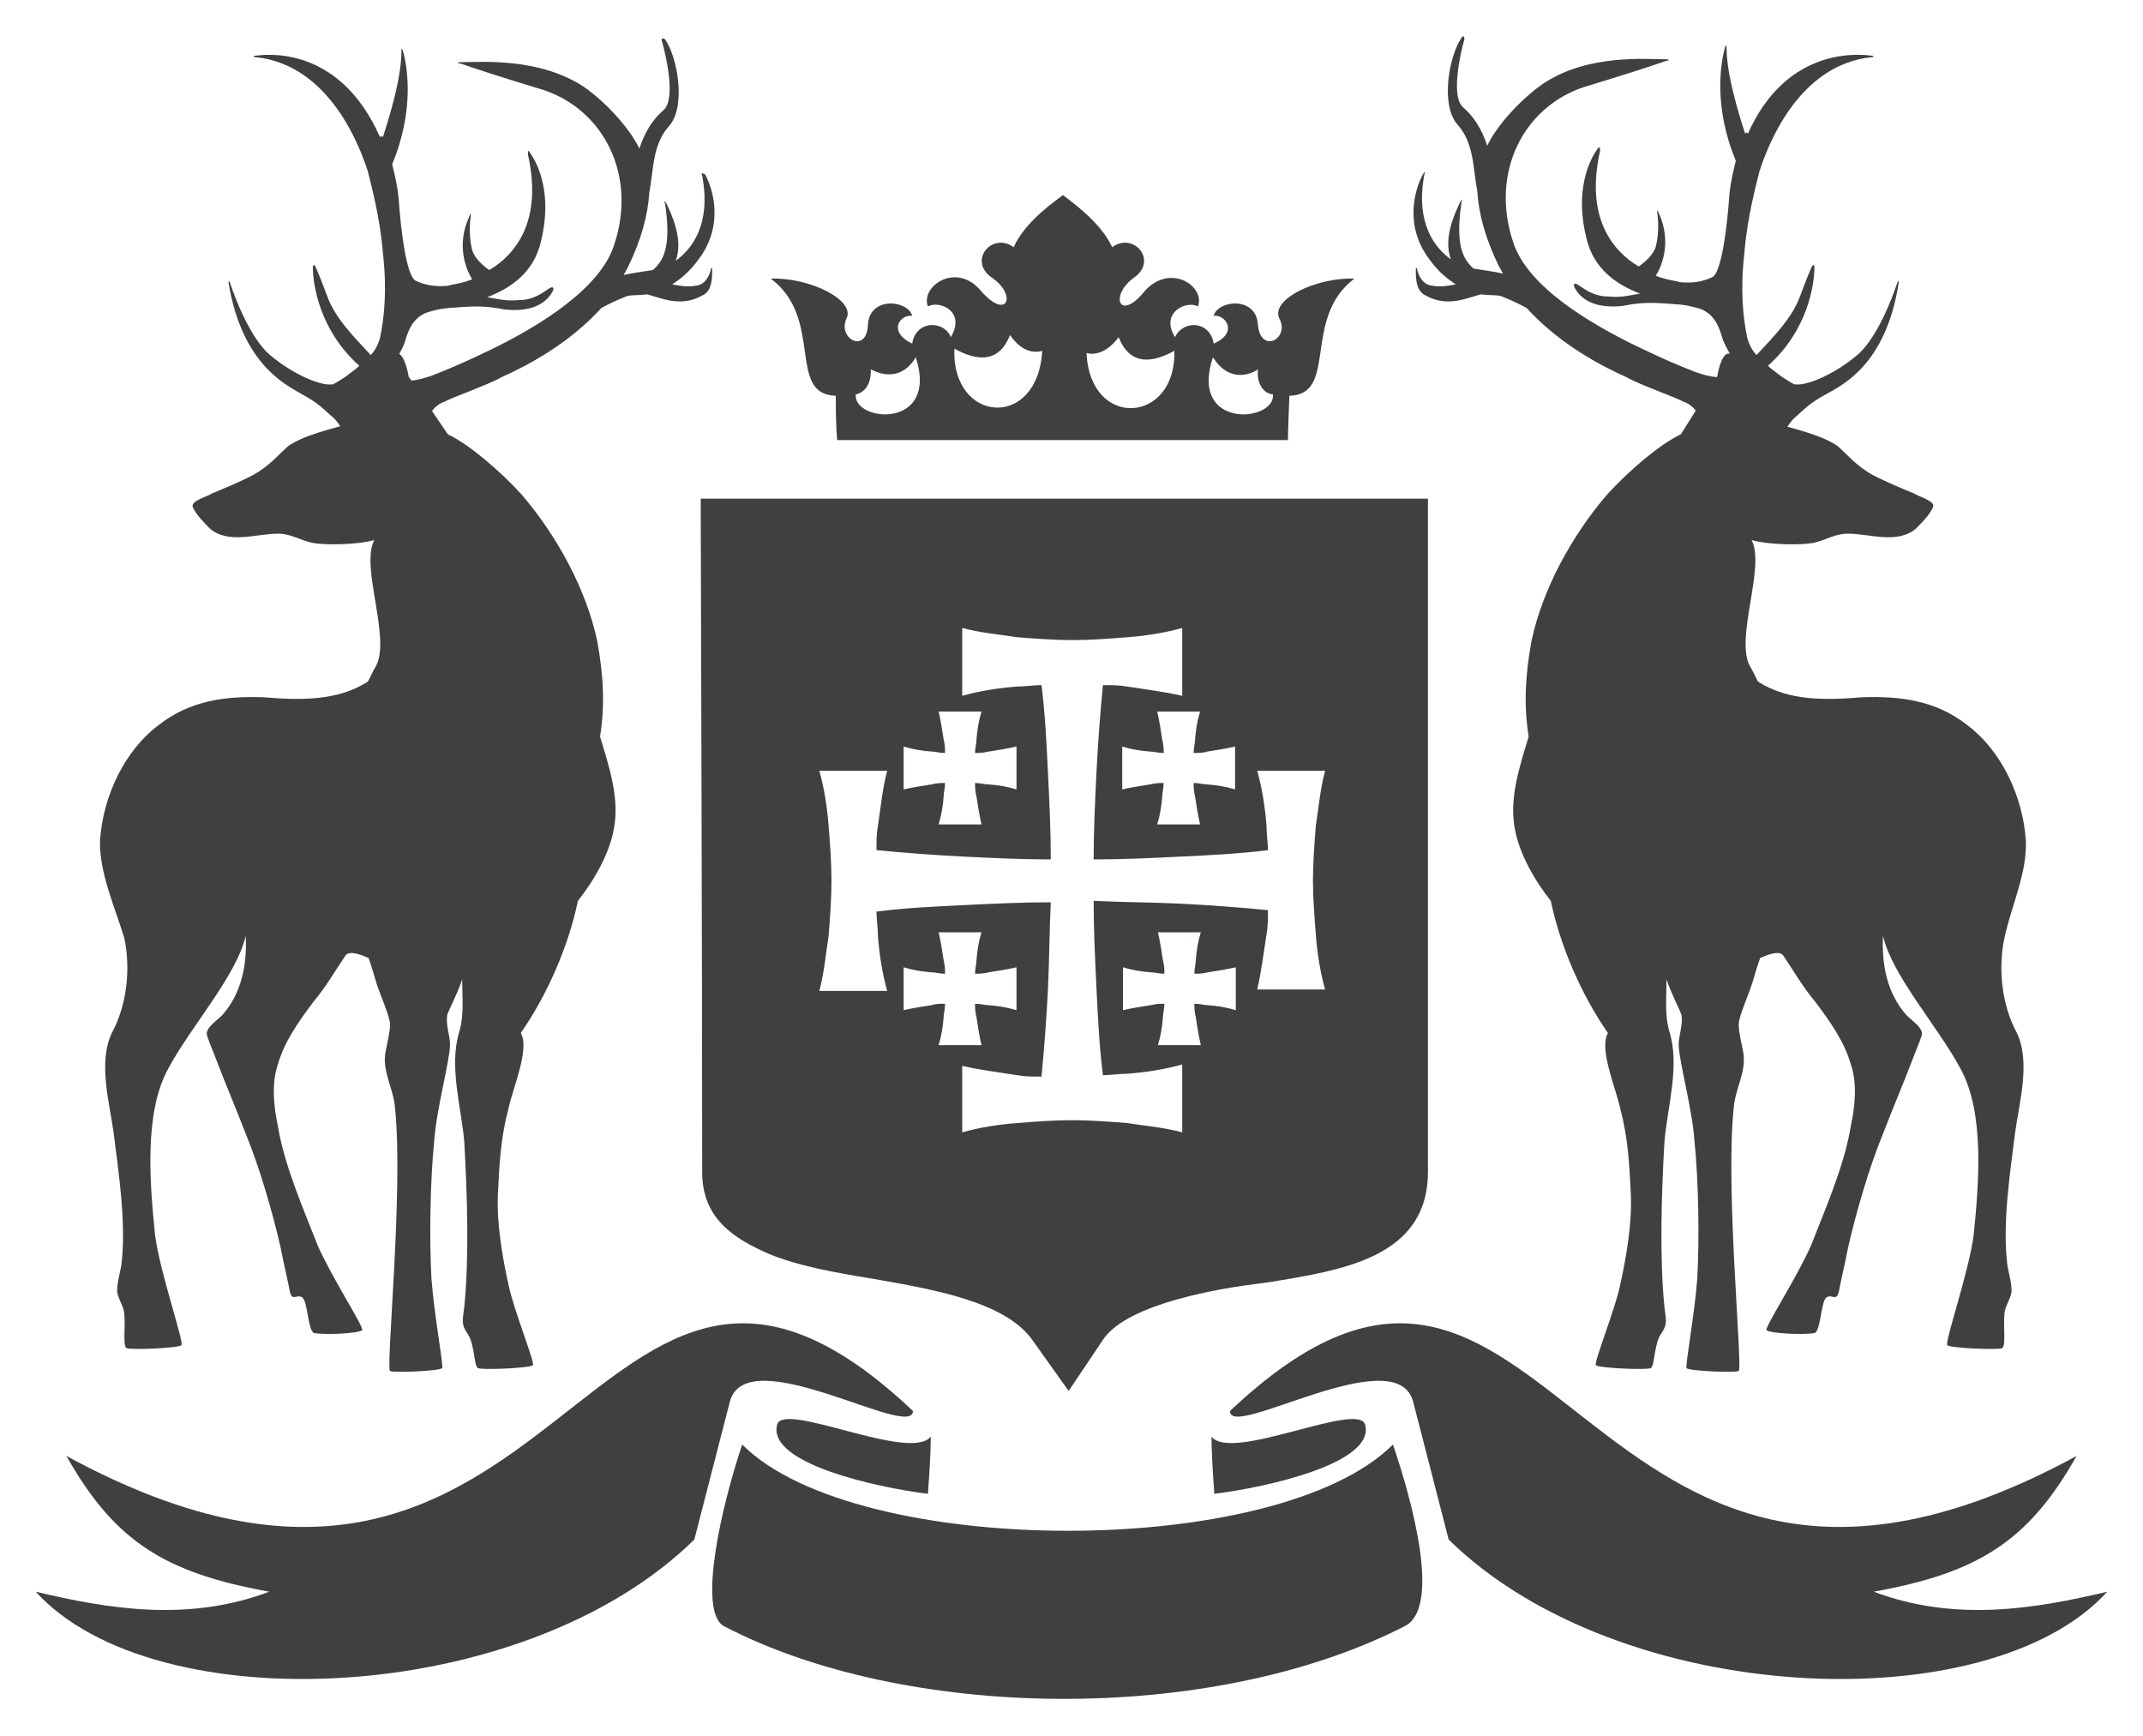
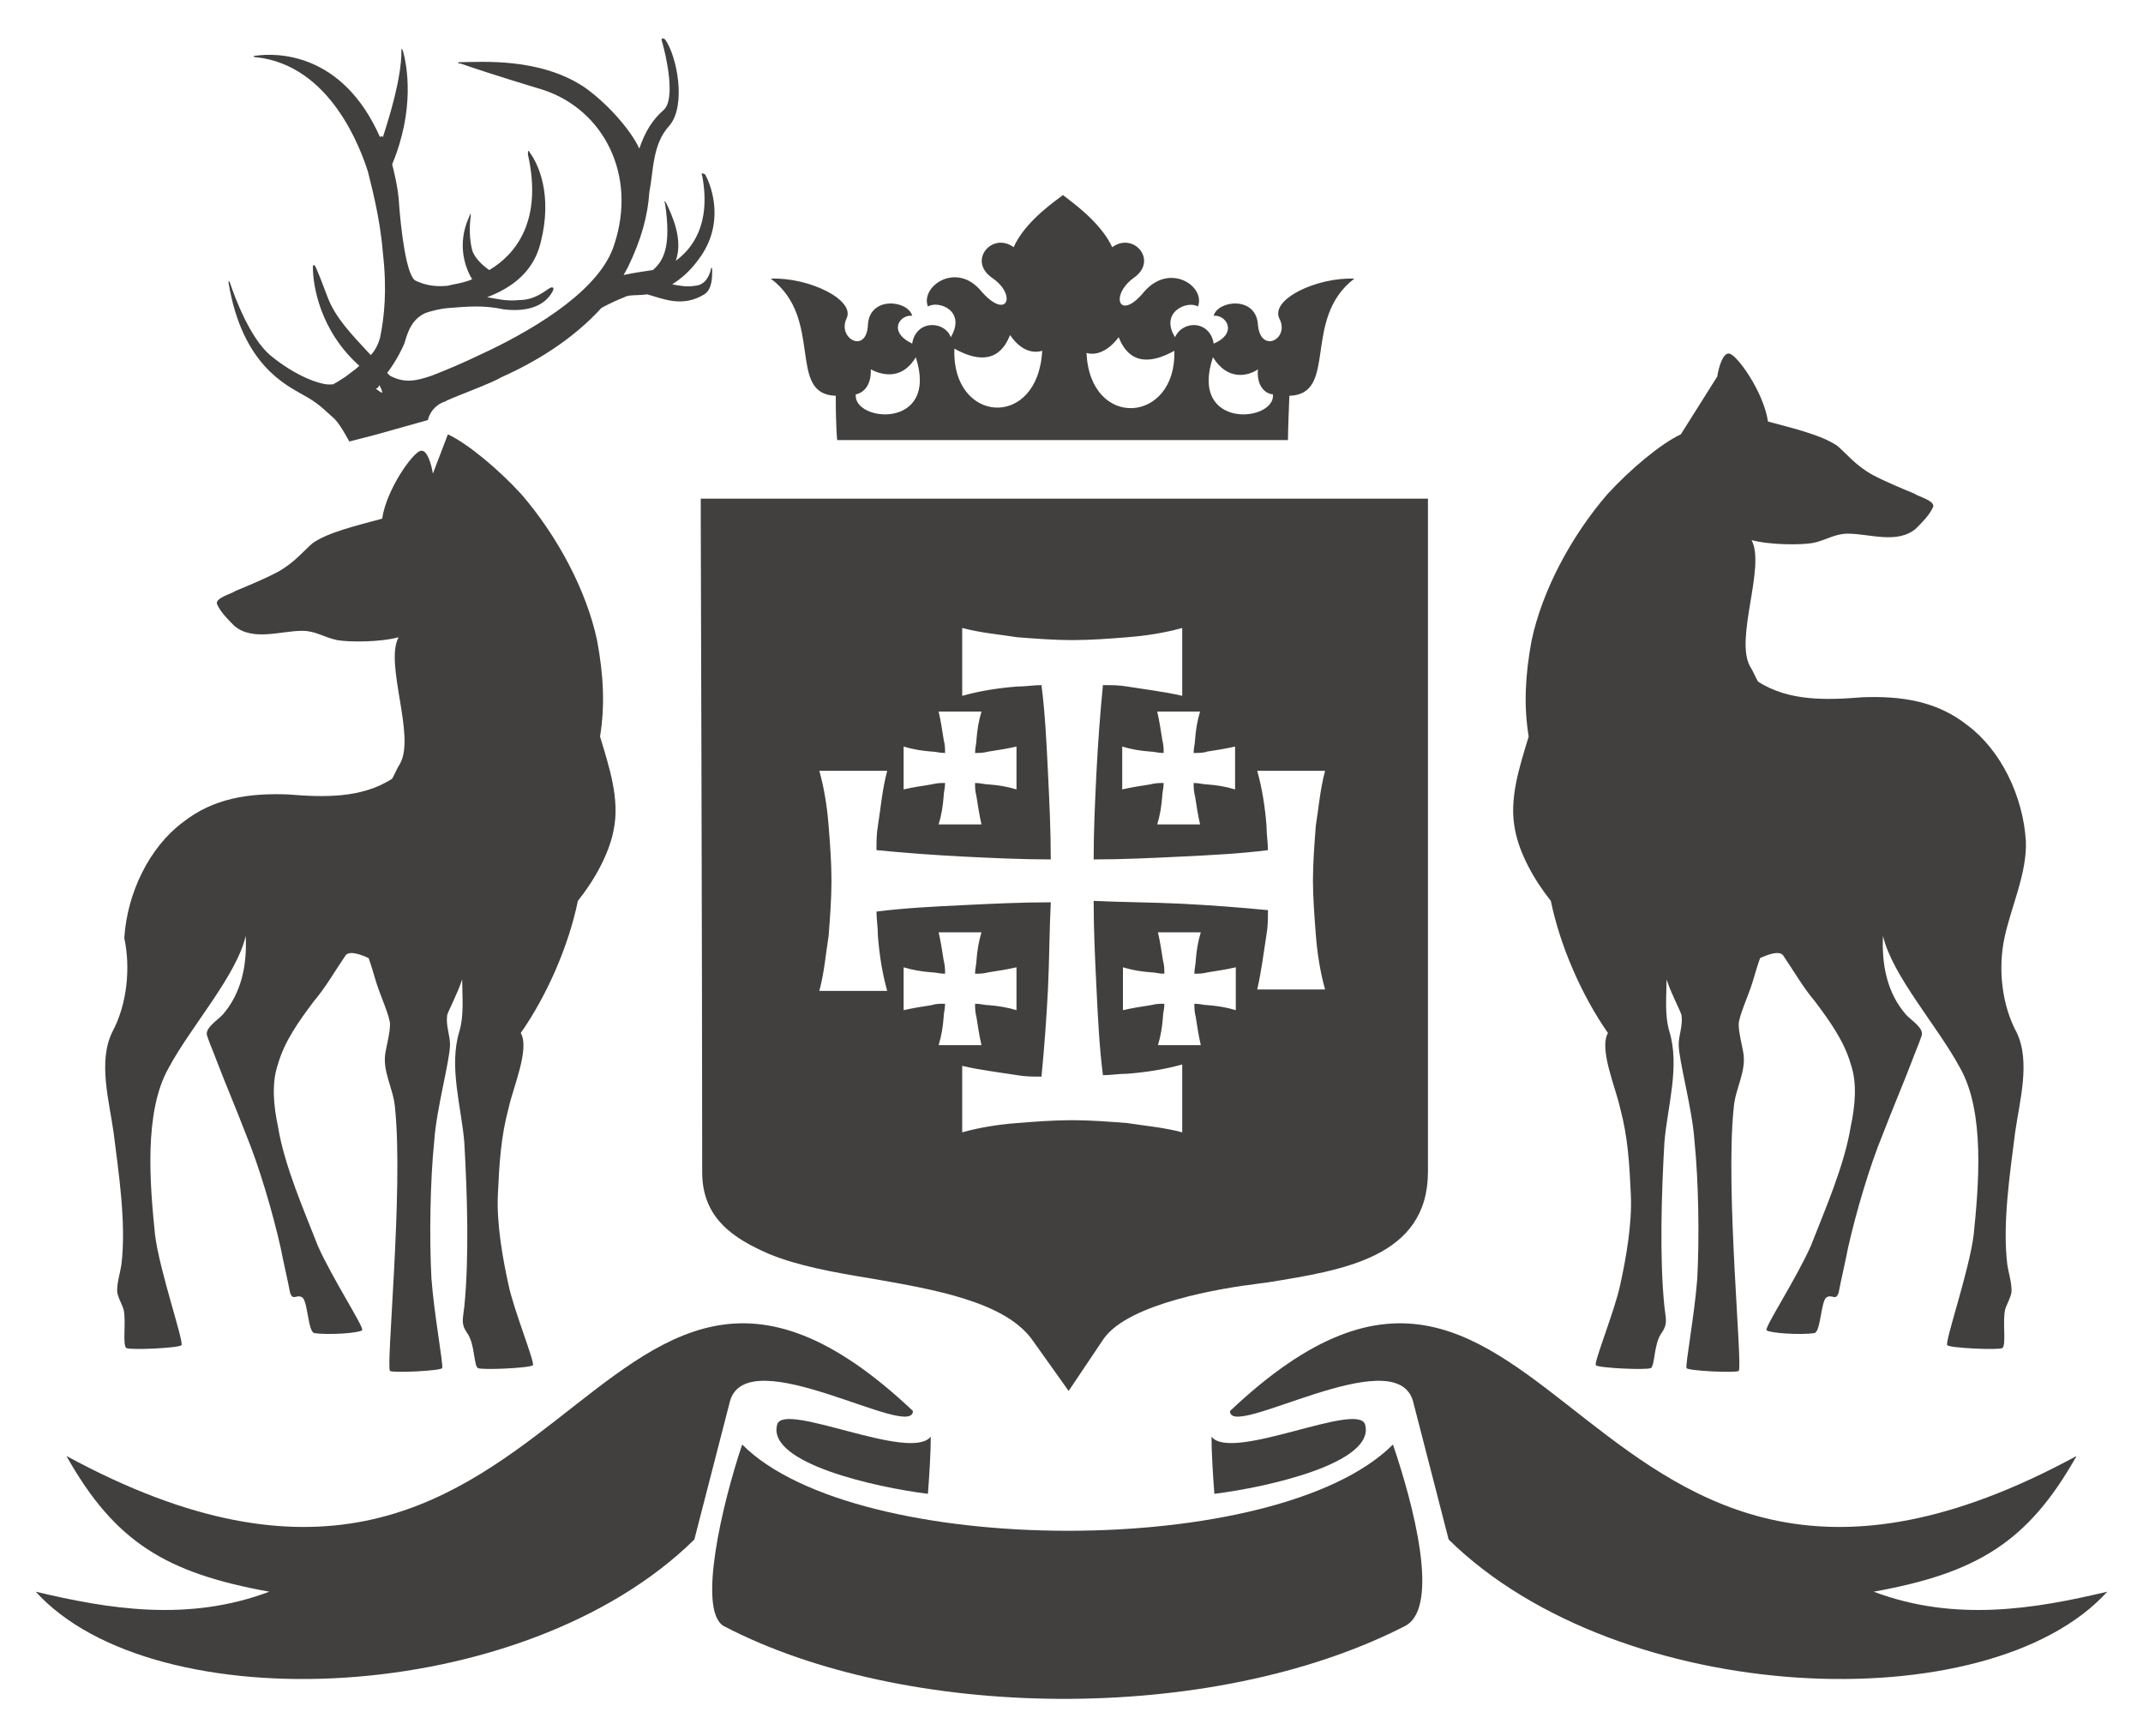
<svg xmlns="http://www.w3.org/2000/svg" version="1.1" id="Layer_1" x="0px" y="0px" viewBox="0 0 300 243" style="enable-background:new 0 0 300 243;" xml:space="preserve">
  <style type="text/css">
	.st0{fill:#41403F;}
</style>
  <g>
    <g>
      <path class="st0" d="M102.2,196.1l-5,19.4C73.3,239,21.6,241.1,5,222.8c10.1,2.4,21.3,4.3,32.7,0c-14.4-2.6-21.6-6.9-28.4-19    c70.4,38.3,72.8-49.5,118.5-6.3C127.8,201.7,104.7,187.5,102.2,196.1" />
      <path class="st0" d="M108.8,199.4c-1.5,5.4,13.8,8.8,21.1,9.7c0.2-2.6,0.4-5.8,0.4-8C127.4,204.7,109.7,196.1,108.8,199.4" />
      <path class="st0" d="M101.3,227.6c25.2,13.2,68.1,14,95.4,0c5-2.6,1.1-17.2-1.7-25.4c-16.2,16.2-75.2,16-91.1,0    C101.1,210.5,97.6,225.4,101.3,227.6" />
      <path class="st0" d="M197.8,196.1l5,19.4c23.9,23.5,75.6,25.6,92.2,7.3c-10.1,2.4-21.3,4.3-32.7,0c14.4-2.6,21.6-6.9,28.4-19    c-70.4,38.3-72.8-49.5-118.5-6.3C172,201.7,195.3,187.5,197.8,196.1" />
      <path class="st0" d="M191.1,199.4c1.5,5.4-13.8,8.8-21.1,9.7c-0.2-2.6-0.4-5.8-0.4-8C172.4,204.7,190.1,196.1,191.1,199.4" />
      <path class="st0" d="M179.1,44.6c1.5,2.8-2.6,5-3,0.9c-0.2-4.1-5.6-3.5-6.2-1.3c1.7-0.2,3.5,2.4,0,3.9c-0.2-1.5-1.3-2.6-2.8-2.6    c-1.1,0-2.2,0.7-2.6,1.7c-2.2-3.5,1.7-5.2,3.2-4.3c1.1-2.8-3.9-6.2-7.5-2.1c-3.5,4.3-4.9,0.6-1.5-1.9c3.5-2.4,0-6.5-3-4.3    c-1.7-3.7-6.2-6.7-6.9-7.3l0,0c-0.7,0.6-5.2,3.5-6.9,7.3c-3-2.2-6.5,1.9-3,4.3c3.5,2.4,2.1,6-1.5,1.9c-3.5-4.3-8.6-0.7-7.5,2.1    c1.5-0.9,5.4,0.6,3.2,4.3c-0.4-1.1-1.5-1.7-2.6-1.7c-1.5,0-2.6,1.1-2.8,2.6c-3.5-1.7-1.7-4.1,0-3.9c-0.6-2.2-6-2.8-6.2,1.3    c-0.2,4.1-4.3,1.9-3-0.9c1.3-2.6-5.2-5.8-10.6-5.6c7.5,5.6,2.2,16.2,9.1,16.4c0,4.7,0.2,6.2,0.2,6.2h63.1c0,0,0-1.3,0.2-6.2    c6.9-0.2,1.7-10.8,9.1-16.4C184.3,38.8,177.8,41.9,179.1,44.6 M119.8,55.2c1.1-0.2,2.2-1.3,2.1-3.5c1.3,0.7,4.3,1.7,6.3-1.7    C131.5,60.2,119.4,59.1,119.8,55.2 M133.6,48.8c5.4,3,7.1-0.2,7.8-1.9c1.5,2.2,3.2,2.6,4.5,2.2C145.3,60.2,133.2,59.3,133.6,48.8     M152.1,49.4c1.3,0.4,3-0.2,4.5-2.2c0.7,1.7,2.4,4.9,7.8,1.9C164.7,59.3,152.6,60.2,152.1,49.4 M169.8,50c2.1,3.4,5,2.6,6.3,1.7    c-0.2,2.2,0.9,3.4,2.1,3.5C178.6,59.1,166.4,60.2,169.8,50" />
      <path class="st0" d="M98.1,69.9v2.6c0,0.6,0.2,63.8,0.2,91.6c0,6.5,4.5,9.3,9.3,11.4c4.1,1.7,9.1,2.6,14.6,3.5    c8.6,1.5,18.3,3.2,22.2,8.4l5.2,7.3l4.9-7.3c3.5-5,16.6-7.1,21.5-7.7l1.5-0.2c10.5-1.7,22.4-3.5,22.4-15.5c0-32.1,0-91.6,0-91.6    v-2.6H98.1z M169,105.2c1.3-0.2,2.6-0.4,3.9-0.7v6c-1.3-0.4-2.6-0.6-3.9-0.7c-0.6,0-1.1-0.2-1.9-0.2c0,0.6,0,1.1,0.2,1.9    c0.2,1.3,0.4,2.6,0.7,3.9h-6c0.4-1.3,0.6-2.6,0.7-3.9c0-0.6,0.2-1.1,0.2-1.9c-0.6,0-1.1,0-1.9,0.2c-1.3,0.2-2.6,0.4-3.9,0.7v-6    c1.3,0.4,2.6,0.6,3.9,0.7c0.6,0,1.1,0.2,1.9,0.2c0-0.6,0-1.1-0.2-1.9c-0.2-1.3-0.4-2.6-0.7-3.9h6c-0.4,1.3-0.6,2.6-0.7,3.9    c0,0.6-0.2,1.1-0.2,1.9C167.7,105.4,168.5,105.4,169,105.2 M126.5,104.5c1.3,0.4,2.6,0.6,3.9,0.7c0.6,0,1.1,0.2,1.9,0.2    c0-0.6,0-1.1-0.2-1.9c-0.2-1.3-0.4-2.6-0.7-3.9h6c-0.4,1.3-0.6,2.6-0.7,3.9c0,0.6-0.2,1.1-0.2,1.9c0.6,0,1.1,0,1.9-0.2    c1.3-0.2,2.6-0.4,3.9-0.7v6c-1.3-0.4-2.6-0.6-3.9-0.7c-0.6,0-1.1-0.2-1.9-0.2c0,0.6,0,1.1,0.2,1.9c0.2,1.3,0.4,2.6,0.7,3.9h-6    c0.4-1.3,0.6-2.6,0.7-3.9c0-0.6,0.2-1.1,0.2-1.9c-0.6,0-1.1,0-1.9,0.2c-1.3,0.2-2.6,0.4-3.9,0.7V104.5z M130.4,140.7    c-1.3,0.2-2.6,0.4-3.9,0.7v-6c1.3,0.4,2.6,0.6,3.9,0.7c0.6,0,1.1,0.2,1.9,0.2c0-0.6,0-1.1-0.2-1.9c-0.2-1.3-0.4-2.6-0.7-3.9h6    c-0.4,1.3-0.6,2.6-0.7,3.9c0,0.6-0.2,1.1-0.2,1.9c0.6,0,1.1,0,1.9-0.2c1.3-0.2,2.6-0.4,3.9-0.7v6c-1.3-0.4-2.6-0.6-3.9-0.7    c-0.6,0-1.1-0.2-1.9-0.2c0,0.6,0,1.1,0.2,1.9c0.2,1.3,0.4,2.6,0.7,3.9h-6c0.4-1.3,0.6-2.6,0.7-3.9c0-0.6,0.2-1.1,0.2-1.9    C131.5,140.5,131,140.5,130.4,140.7 M173,141.4c-1.3-0.4-2.6-0.6-3.9-0.7c-0.6,0-1.1-0.2-1.9-0.2c0,0.6,0,1.1,0.2,1.9    c0.2,1.3,0.4,2.6,0.7,3.9h-6c0.4-1.3,0.6-2.6,0.7-3.9c0-0.6,0.2-1.1,0.2-1.9c-0.6,0-1.1,0-1.9,0.2c-1.3,0.2-2.6,0.4-3.9,0.7v-6    c1.3,0.4,2.6,0.6,3.9,0.7c0.6,0,1.1,0.2,1.9,0.2c0-0.6,0-1.1-0.2-1.9c-0.2-1.3-0.4-2.6-0.7-3.9h6c-0.4,1.3-0.6,2.6-0.7,3.9    c0,0.6-0.2,1.1-0.2,1.9c0.6,0,1.1,0,1.9-0.2c1.3-0.2,2.6-0.4,3.9-0.7V141.4z M184.2,130.8c0.2,2.6,0.6,5.2,1.3,7.7h-9.5    c0.6-2.6,0.9-5.2,1.3-7.7c0.2-1.1,0.2-2.2,0.2-3.4c-4.1-0.4-8.2-0.7-12.1-0.9c-4.1-0.2-8.2-0.2-12.3-0.4c0,4.1,0.2,8.2,0.4,12.3    c0.2,4.1,0.4,8.2,0.9,12.1c1.1,0,2.2-0.2,3.4-0.2c2.6-0.2,5.2-0.6,7.7-1.3v9.5c-2.6-0.7-5.2-0.9-7.7-1.3c-2.6-0.2-5.2-0.4-7.7-0.4    c-2.6,0-5.2,0.2-7.7,0.4c-2.6,0.2-5.2,0.6-7.7,1.3v-9.3c2.6,0.6,5.2,0.9,7.7,1.3c1.1,0.2,2.2,0.2,3.4,0.2    c0.4-4.1,0.7-8.2,0.9-12.1c0.2-4.1,0.2-8.2,0.4-12.3c-4.1,0-8.2,0.2-12.3,0.4c-4.1,0.2-8.2,0.4-12.1,0.9c0,1.1,0.2,2.2,0.2,3.4    c0.2,2.6,0.6,5.2,1.3,7.7h-9.5c0.7-2.6,0.9-5.2,1.3-7.7c0.2-2.6,0.4-5.2,0.4-7.7c0-2.6-0.2-5.2-0.4-7.7c-0.2-2.6-0.6-5.2-1.3-7.7    h9.5c-0.7,2.6-0.9,5.2-1.3,7.7c-0.2,1.1-0.2,2.2-0.2,3.4c4.1,0.4,8.2,0.7,12.1,0.9c4.1,0.2,8.2,0.4,12.3,0.4    c0-4.1-0.2-8.2-0.4-12.3c-0.2-4.1-0.4-8.2-0.9-12.1c-1.1,0-2.2,0.2-3.4,0.2c-2.6,0.2-5.2,0.6-7.7,1.3v-9.5    c2.6,0.7,5.2,0.9,7.7,1.3c2.6,0.2,5.2,0.4,7.7,0.4c2.6,0,5.2-0.2,7.7-0.4c2.6-0.2,5.2-0.6,7.7-1.3v9.5c-2.6-0.6-5.2-0.9-7.7-1.3    c-1.1-0.2-2.2-0.2-3.4-0.2c-0.4,4.1-0.7,8.2-0.9,12.1c-0.2,4.1-0.4,8.2-0.4,12.3c4.1,0,8.2-0.2,12.3-0.4c4.1-0.2,8.2-0.4,12.1-0.9    c0-1.1-0.2-2.2-0.2-3.4c-0.2-2.6-0.6-5.2-1.3-7.7h9.5c-0.7,2.6-0.9,5.2-1.3,7.7c-0.2,2.6-0.4,5.2-0.4,7.7    C183.8,125.5,184,128.2,184.2,130.8" />
      <path class="st0" d="M235.3,60.8c-2.8,1.3-7.1,4.9-10.3,8.4c-5,5.8-9.1,13.4-10.6,20.5c-0.9,4.9-1.1,9.1-0.4,13.4    c-1.3,4.3-2.8,8.8-1.9,13.1c0.6,3.2,2.6,6.9,5,9.9c1.3,6.3,4.3,13.2,8,18.5c-1.3,2.2,1.1,7.7,1.7,10.5c1.1,4.1,1.3,7.8,1.5,12.1    c0.2,4.1-0.7,9.1-1.5,12.7c-0.7,3.4-3.7,10.8-3.4,11.2c0.4,0.4,7.1,0.7,7.7,0.4c0.6-0.4,0.4-3.4,1.5-4.9c0.9-1.3,0.6-1.9,0.4-3.7    c-0.7-6.9-0.4-16,0-23c0.4-4.9,2.2-10.6,0.7-15.5c-0.7-2.4-0.4-4.9-0.4-7.3c0.7,2.1,1.9,4.3,2.1,5c0.2,1.5-0.4,2.8-0.4,4.1    c0,2.2,1.9,9,2.2,13.4c0.6,5.8,0.7,13.8,0.4,19.4c-0.4,5.2-1.7,12.1-1.5,12.5c0.2,0.4,6.9,0.7,7.3,0.4c0.6-0.4-1.9-25.4-0.7-36.8    c0.2-2.8,1.9-5.2,1.3-8c-0.2-1.1-0.6-2.6-0.6-3.7s1.3-3.9,1.9-5.8c0.4-1.3,0.7-2.4,1.1-3.5c0.9-0.4,2.6-1.1,3.2-0.4    c1.5,2.2,2.8,4.5,4.5,6.5c2.1,2.8,4.1,5.6,5,8.8c0.9,2.6,0.6,5.8,0,8.6c-0.9,5.6-3.7,11.9-5.6,16.8c-2.1,4.7-6.5,11.4-6.2,11.8    c0.4,0.4,4.7,0.7,6.7,0.4c0.9-0.2,0.9-4.5,1.7-5s1.3,0.6,1.7-0.7c0.4-2.1,0.9-4.1,1.3-6.2c1.1-4.9,3-11.4,4.9-16    c1.3-3.4,2.8-6.9,4.1-10.3c0.4-1.1,0.9-2.2,1.3-3.4c0.4-1.1-1.5-2.2-2.2-3c-2.6-3-3.4-6.9-3.2-11c1.3,5.6,7.7,12.7,10.8,18.5    c3.5,6.2,2.6,16.4,1.9,23.3c-0.6,5-4.1,15.1-3.7,15.5c0.4,0.4,7.1,0.7,7.7,0.4c0.6-0.4,0-3.7,0.4-5.4c0.2-0.7,0.9-1.9,0.9-2.6    c0-1.3-0.4-2.4-0.6-3.7c-0.7-5.8,0.4-12.9,1.1-18.5c0.6-4.3,2.2-9.9,0.2-14c-2.1-3.9-2.6-9-1.7-13.2c0.9-4.3,3.2-9.1,3-13.6    c-0.4-6.3-3.5-12.7-8.2-16.2c-4.3-3.4-9.3-4.1-14.7-3.9c-4.9,0.4-10.3,0.6-14.6-2.2c-0.4-0.7-0.7-1.5-1.1-2.1    c-2.2-3.9,2.2-14,0.2-17.7c2.6,0.7,6.9,0.7,8.6,0.4c1.9-0.4,3-1.3,4.9-1.3c3,0,6.9,1.5,9.5-0.7c0.9-0.9,1.9-1.9,2.4-3    c0.4-0.9-2.1-1.5-2.6-1.9c-1.7-0.7-4.1-1.7-5.8-2.6c-2.4-1.3-3.7-3-5-4.1c-2.2-1.5-6-2.4-9.7-3.4c-0.6-4.1-4.3-9.3-5.4-9.5    c-0.9-0.2-1.5,1.9-1.7,3.2" />
-       <path class="st0" d="M255.6,55.2c-2.4,1.3-3,2.1-4.5,3.4c-0.7,0.7-1.5,2.1-2.1,3.2l-3.5-0.9l-7.5-2.1c-0.2-0.9-0.9-2.1-2.4-2.6    c-0.2,0-0.2-0.2-0.4-0.2l0,0c-1.3-0.6-6.2-2.4-7.5-3.2c-4.7-2.1-9.9-5.2-14-9.7c-1.1-0.6-2.2-1.1-3.2-1.5    c-0.7-0.4-1.9-0.2-3.2-0.4c-2.2,0.6-4.9,1.9-8,0c-1.1-0.7-1.1-2.4-1.1-3.4c0-0.4,0.2-0.4,0.2,0c0.2,0.7,0.7,2.1,2.2,2.2    c1.1,0.2,2.2,0,3.2-0.2c-1.1-0.7-2.4-1.7-3.7-3.5c-3.7-4.9-1.9-10.1-0.9-11.9c0.2-0.4,0.4-0.4,0.2,0c-1.3,6.9,1.5,10.3,3.7,11.9    c-1.1-3,0.6-6.5,1.3-8c0.2-0.4,0.4-0.4,0.2,0c-0.9,6,0.2,8,1.7,9.3c1.3,0.2,2.8,0.4,4.1,0.7c-0.2-0.4-0.4-0.7-0.6-1.1    c-1.9-3.9-2.8-7.3-3-10.5c-0.6-3-0.4-6.7-2.8-9.3c-2.4-2.8-1.1-9.7,0.6-12.1c0.2-0.4,0.4-0.2,0.4,0.2c-0.6,2.1-1.9,8-0.2,9.5    c1.5,1.3,2.6,3,3.4,5.4c1.3-2.8,4.7-6.5,7.7-8.6c6.3-4.3,14.6-3.5,17.4-3.5c0.4,0,0.4,0.2,0,0.2c-1.7,0.6-5,1.7-11.6,3.7    c-8.4,2.8-13.1,11.9-9.9,21.6c1.9,6.2,10.6,11.4,17.4,14.7c1.3,0.6,1.5,0.7,3.2,1.5c2.4,1.1,4.5,1.9,5,2.1c2.1,0.7,3.7,1.1,5.8,0    c0.2-0.2,0.2-0.2,0.4-0.4c-1.3-1.7-2.1-3.4-2.4-4.1c-0.4-1.3-0.9-3.4-3-4.3c-0.6-0.2-1.9-0.6-3.4-0.7c-2.6-0.2-4.7-0.4-7.5,0.2    c-3.2,0.4-5.8-0.4-6.9-2.6c-0.2-0.4,0-0.6,0.4-0.4c0.7,0.4,2.1,1.7,4.3,1.7c1.9,0.2,3.2-0.2,4.5-0.4c-3.4-1.3-6.5-3.5-7.5-7.7    c-1.7-6.7,0.4-11,1.5-12.5c0.2-0.4,0.4-0.4,0.4,0.2c-2.1,9.3,1.7,14,5.4,16.2c0.9-0.6,2.1-1.7,2.4-2.8c0.4-1.5,0.4-3.5,0.2-4.7    c0-0.4,0-0.6,0.2,0c1.9,4.1,0.4,7.5-0.4,8.8c1.5,0.6,2.8,0.7,3.4,0.9c2.1,0.2,3.4-0.2,4.5-0.7c1.3-0.6,2.1-7.1,2.4-11.6    c0.2-1.9,0.6-3.5,0.9-4.7c-3.2-7.7-2.1-13.8-1.5-15.9c0.2-0.4,0.2-0.4,0.2,0c0,3.9,1.7,9.3,2.6,12.1c0.2-0.2,0.2-0.2,0.4,0    C249.8,7.2,259.2,7.4,262,7.8c0.4,0,0.4,0.2,0,0.2c-10.5,1.1-14.7,12.9-15.7,16c-0.4,1.7-1.7,6.3-2.1,11.4    c-0.6,5.2-0.2,9,0.4,11.9c0.2,0.7,0.6,1.7,1.3,2.4c2.8-3,4.9-5.2,6-8c0.7-1.9,1.3-3.4,1.7-4.3c0.2-0.4,0.4-0.4,0.4,0    c0,2.4-0.9,8.8-6.5,13.8c0.4,0.4,0.7,0.6,1.1,0.9c0.9,0.7,0.9,0.7,2.2,1.5c0.2,0,0.2,0.2,0.4,0.2h0.2c1.3,0.2,5-1.1,8.6-4.1    c2.8-2.4,4.9-8,5.6-10.1c0.2-0.4,0.2-0.4,0.2,0C264,51.1,257.9,53.9,255.6,55.2 M244.8,53.9c-0.2,0.4-0.4,0.7-0.4,1.1    c0.4-0.2,0.6-0.4,0.9-0.6C245,54.3,245,54.1,244.8,53.9" />
-       <path class="st0" d="M62.7,60.8c2.8,1.3,7.1,4.9,10.3,8.4c5,5.8,9.1,13.4,10.6,20.5c0.9,4.9,1.1,9.1,0.4,13.4    c1.3,4.3,2.8,8.8,1.9,13.1c-0.6,3.2-2.6,6.9-5,9.9c-1.3,6.3-4.3,13.2-8,18.5c1.3,2.2-1.1,7.7-1.7,10.5c-1.1,4.1-1.3,7.8-1.5,12.1    c-0.2,4.1,0.7,9.1,1.5,12.7c0.7,3.4,3.7,10.8,3.4,11.2c-0.4,0.4-7.1,0.7-7.7,0.4c-0.6-0.4-0.4-3.4-1.5-4.9    c-0.9-1.3-0.6-1.9-0.4-3.7c0.7-6.9,0.4-16,0-23c-0.4-4.9-2.2-10.6-0.7-15.5c0.7-2.4,0.4-4.9,0.4-7.3c-0.7,2.1-1.9,4.3-2.1,5    c-0.2,1.5,0.4,2.8,0.4,4.1c0,2.2-1.9,9-2.2,13.4c-0.6,5.8-0.7,13.8-0.4,19.4c0.4,5.2,1.7,12.1,1.5,12.5c-0.2,0.4-6.9,0.7-7.3,0.4    c-0.6-0.4,1.9-25.4,0.7-36.8c-0.2-2.8-1.9-5.2-1.3-8c0.2-1.1,0.6-2.6,0.6-3.7s-1.3-3.9-1.9-5.8c-0.4-1.3-0.7-2.4-1.1-3.5    c-0.9-0.4-2.6-1.1-3.2-0.4c-1.5,2.2-2.8,4.5-4.5,6.5c-2.1,2.8-4.1,5.6-5,8.8c-0.9,2.6-0.6,5.8,0,8.6c0.9,5.6,3.7,11.9,5.6,16.8    c2.1,4.7,6.5,11.4,6.2,11.8c-0.4,0.4-4.7,0.7-6.7,0.4c-0.9-0.2-0.9-4.5-1.7-5s-1.3,0.6-1.7-0.7c-0.4-2.1-0.9-4.1-1.3-6.2    c-1.1-4.9-3-11.4-4.9-16c-1.3-3.4-2.8-6.9-4.1-10.3c-0.4-1.1-0.9-2.2-1.3-3.4c-0.4-1.1,1.5-2.2,2.2-3c2.6-3,3.4-6.9,3.2-11    c-1.3,5.6-7.7,12.7-10.8,18.5c-3.5,6.2-2.6,16.4-1.9,23.3c0.6,5,4.1,15.1,3.7,15.5c-0.4,0.4-7.1,0.7-7.7,0.4    c-0.6-0.4,0-3.7-0.4-5.4c-0.2-0.7-0.9-1.9-0.9-2.6c0-1.3,0.4-2.4,0.6-3.7c0.7-5.8-0.4-12.9-1.1-18.5c-0.6-4.3-2.2-9.9-0.2-14    c2.1-3.9,2.6-9,1.7-13.2c-1.3-4.3-3.5-9.1-3.4-13.6c0.4-6.3,3.5-12.7,8.2-16.2c4.3-3.4,9.3-4.1,14.7-3.9    c4.9,0.4,10.3,0.6,14.6-2.2c0.4-0.7,0.7-1.5,1.1-2.1c2.2-3.9-2.2-14-0.2-17.7c-2.6,0.7-6.9,0.7-8.6,0.4c-1.9-0.4-3-1.3-4.9-1.3    c-3,0-6.9,1.5-9.5-0.7c-0.9-0.9-1.9-1.9-2.4-3c-0.4-0.9,2.1-1.5,2.6-1.9c1.7-0.7,4.1-1.7,5.8-2.6c2.4-1.3,3.7-3,5-4.1    c2.2-1.5,6-2.4,9.7-3.4c0.6-4.1,4.3-9.3,5.4-9.5c0.9-0.2,1.5,1.9,1.7,3.2" />
+       <path class="st0" d="M62.7,60.8c2.8,1.3,7.1,4.9,10.3,8.4c5,5.8,9.1,13.4,10.6,20.5c0.9,4.9,1.1,9.1,0.4,13.4    c1.3,4.3,2.8,8.8,1.9,13.1c-0.6,3.2-2.6,6.9-5,9.9c-1.3,6.3-4.3,13.2-8,18.5c1.3,2.2-1.1,7.7-1.7,10.5c-1.1,4.1-1.3,7.8-1.5,12.1    c-0.2,4.1,0.7,9.1,1.5,12.7c0.7,3.4,3.7,10.8,3.4,11.2c-0.4,0.4-7.1,0.7-7.7,0.4c-0.6-0.4-0.4-3.4-1.5-4.9    c-0.9-1.3-0.6-1.9-0.4-3.7c0.7-6.9,0.4-16,0-23c-0.4-4.9-2.2-10.6-0.7-15.5c0.7-2.4,0.4-4.9,0.4-7.3c-0.7,2.1-1.9,4.3-2.1,5    c-0.2,1.5,0.4,2.8,0.4,4.1c0,2.2-1.9,9-2.2,13.4c-0.6,5.8-0.7,13.8-0.4,19.4c0.4,5.2,1.7,12.1,1.5,12.5c-0.2,0.4-6.9,0.7-7.3,0.4    c-0.6-0.4,1.9-25.4,0.7-36.8c-0.2-2.8-1.9-5.2-1.3-8c0.2-1.1,0.6-2.6,0.6-3.7s-1.3-3.9-1.9-5.8c-0.4-1.3-0.7-2.4-1.1-3.5    c-0.9-0.4-2.6-1.1-3.2-0.4c-1.5,2.2-2.8,4.5-4.5,6.5c-2.1,2.8-4.1,5.6-5,8.8c-0.9,2.6-0.6,5.8,0,8.6c0.9,5.6,3.7,11.9,5.6,16.8    c2.1,4.7,6.5,11.4,6.2,11.8c-0.4,0.4-4.7,0.7-6.7,0.4c-0.9-0.2-0.9-4.5-1.7-5s-1.3,0.6-1.7-0.7c-0.4-2.1-0.9-4.1-1.3-6.2    c-1.1-4.9-3-11.4-4.9-16c-1.3-3.4-2.8-6.9-4.1-10.3c-0.4-1.1-0.9-2.2-1.3-3.4c-0.4-1.1,1.5-2.2,2.2-3c2.6-3,3.4-6.9,3.2-11    c-1.3,5.6-7.7,12.7-10.8,18.5c-3.5,6.2-2.6,16.4-1.9,23.3c0.6,5,4.1,15.1,3.7,15.5c-0.4,0.4-7.1,0.7-7.7,0.4    c-0.6-0.4,0-3.7-0.4-5.4c-0.2-0.7-0.9-1.9-0.9-2.6c0-1.3,0.4-2.4,0.6-3.7c0.7-5.8-0.4-12.9-1.1-18.5c-0.6-4.3-2.2-9.9-0.2-14    c2.1-3.9,2.6-9,1.7-13.2c0.4-6.3,3.5-12.7,8.2-16.2c4.3-3.4,9.3-4.1,14.7-3.9    c4.9,0.4,10.3,0.6,14.6-2.2c0.4-0.7,0.7-1.5,1.1-2.1c2.2-3.9-2.2-14-0.2-17.7c-2.6,0.7-6.9,0.7-8.6,0.4c-1.9-0.4-3-1.3-4.9-1.3    c-3,0-6.9,1.5-9.5-0.7c-0.9-0.9-1.9-1.9-2.4-3c-0.4-0.9,2.1-1.5,2.6-1.9c1.7-0.7,4.1-1.7,5.8-2.6c2.4-1.3,3.7-3,5-4.1    c2.2-1.5,6-2.4,9.7-3.4c0.6-4.1,4.3-9.3,5.4-9.5c0.9-0.2,1.5,1.9,1.7,3.2" />
      <path class="st0" d="M42.3,55.2c2.4,1.3,3,2.1,4.5,3.4c0.7,0.7,1.5,2.1,2.1,3.2l3.5-0.9l7.5-2.1c0.2-0.9,0.9-2.1,2.4-2.6    c0.2,0,0.2-0.2,0.4-0.2l0,0c1.3-0.6,6.2-2.4,7.5-3.2c4.7-2.1,9.9-5.2,14-9.7c1.1-0.6,2.2-1.1,3.2-1.5c0.7-0.4,1.9-0.2,3.2-0.4    c2.2,0.6,4.9,1.9,8,0c1.1-0.7,1.1-2.4,1.1-3.4c0-0.4-0.2-0.4-0.2,0c-0.2,0.7-0.7,2.1-2.2,2.2c-1.1,0.2-2.2,0-3.2-0.2    c1.1-0.7,2.4-1.7,3.7-3.5c3.7-4.9,1.9-10.1,0.9-11.9c-0.4-0.2-0.6-0.2-0.4,0.2c1.3,6.9-1.5,10.3-3.7,11.9c1.1-3-0.6-6.5-1.3-8    c-0.2-0.4-0.4-0.4-0.2,0c0.9,6-0.2,8-1.7,9.3c-1.3,0.2-2.8,0.4-4.1,0.7c0.2-0.4,0.4-0.7,0.6-1.1c1.9-3.9,2.8-7.3,3-10.5    c0.6-3,0.4-6.7,2.8-9.3c2.4-2.8,1.1-9.7-0.6-12.1c-0.4-0.2-0.6-0.2-0.4,0.4c0.6,2.1,1.9,8,0.2,9.5c-1.5,1.3-2.6,3-3.4,5.4    c-1.3-2.8-4.7-6.5-7.7-8.6C75.5,8,67.3,8.7,64.5,8.7c-0.4,0-0.6,0.2,0,0.2c1.7,0.6,5,1.7,11.6,3.7c8.4,2.8,13.1,11.9,9.9,21.6    C84.1,40.4,75.4,45.7,68.6,49c-1.3,0.6-1.5,0.7-3.2,1.5c-2.4,1.1-4.5,1.9-5,2.1c-2.1,0.7-3.7,1.1-5.8,0c-0.2-0.2-0.2-0.2-0.4-0.4    c1.3-1.7,2.1-3.4,2.4-4.1c0.4-1.3,0.9-3.4,3-4.3c0.6-0.2,1.9-0.6,3.4-0.7c2.6-0.2,4.7-0.4,7.5,0.2c3.2,0.4,5.8-0.4,6.9-2.6    c0.2-0.4,0-0.6-0.4-0.4c-0.7,0.4-2.1,1.7-4.3,1.7c-1.9,0.2-3.2-0.2-4.5-0.4c3.4-1.3,6.5-3.5,7.5-7.7c1.7-6.7-0.4-11-1.5-12.5    C74,21,73.9,21,73.9,21.6c2.1,9.3-1.7,14-5.4,16.2c-0.9-0.6-2.1-1.7-2.4-2.8c-0.4-1.5-0.4-3.5-0.2-4.7c0-0.4,0-0.6-0.2,0    c-1.9,4.1-0.4,7.5,0.4,8.8c-1.5,0.6-2.8,0.7-3.4,0.9c-2.1,0.2-3.4-0.2-4.5-0.7c-1.3-0.6-2.1-7.1-2.4-11.6    c-0.2-1.9-0.6-3.5-0.9-4.7c3.2-7.7,2.1-13.8,1.5-15.9c-0.2-0.4-0.2-0.4-0.2,0c0,3.9-1.7,9.3-2.6,12.1c-0.2-0.2-0.2-0.2-0.4,0    C47.9,7.2,38.6,7.4,35.8,7.8c-0.4,0-0.4,0.2,0,0.2c10.5,1.1,14.7,12.9,15.7,16c0.4,1.7,1.7,6.3,2.1,11.4c0.6,5.2,0.2,9-0.4,11.9    c-0.2,0.7-0.6,1.7-1.3,2.4c-2.8-3-4.9-5.2-6-8c-0.7-1.9-1.3-3.4-1.7-4.3c-0.2-0.4-0.4-0.4-0.4,0c0,2.4,0.9,8.8,6.5,13.8    c-0.4,0.4-0.7,0.6-1.1,0.9c-0.9,0.7-0.9,0.7-2.2,1.5c-0.2,0-0.2,0.2-0.4,0.2h-0.2c-1.3,0.2-5-1.1-8.6-4.1c-2.8-2.4-4.9-8-5.6-10.1    c-0.2-0.4-0.2-0.4-0.2,0C33.9,51.1,40.1,53.9,42.3,55.2 M53.1,53.9c0.2,0.4,0.4,0.7,0.4,1.1c-0.4-0.2-0.6-0.4-0.9-0.6    C53,54.3,53,54.1,53.1,53.9" />
    </g>
  </g>
</svg>